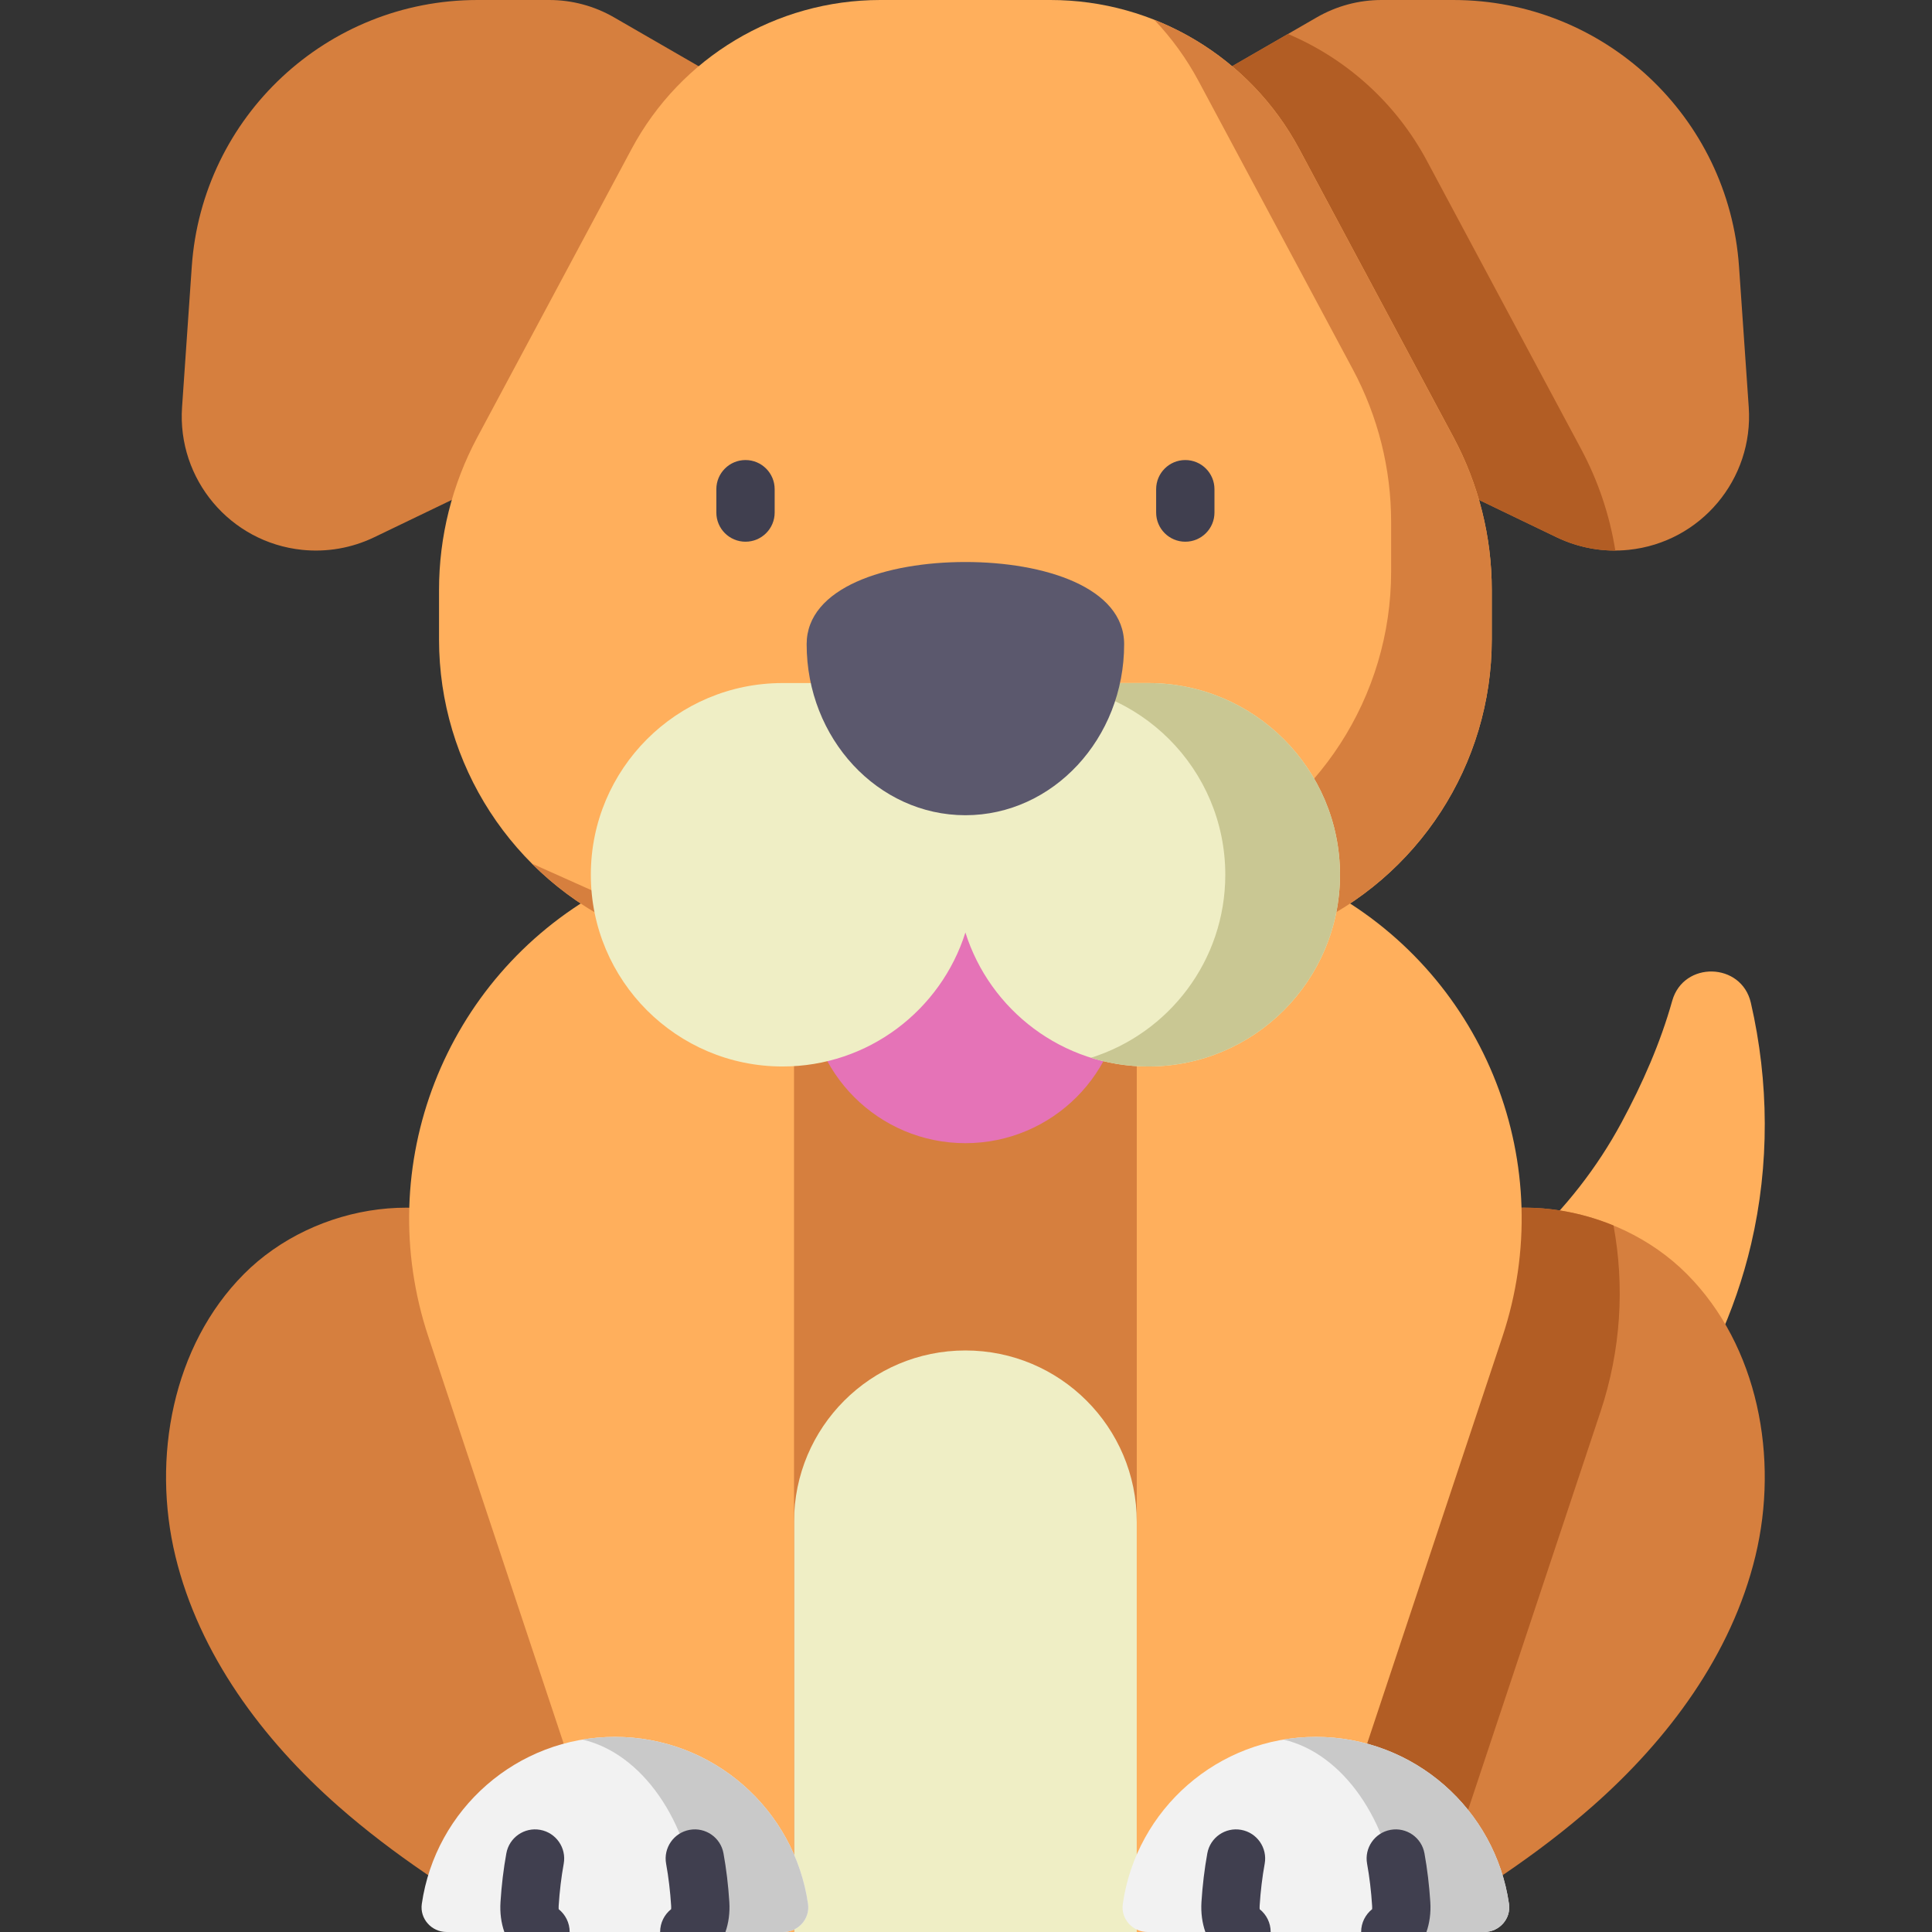
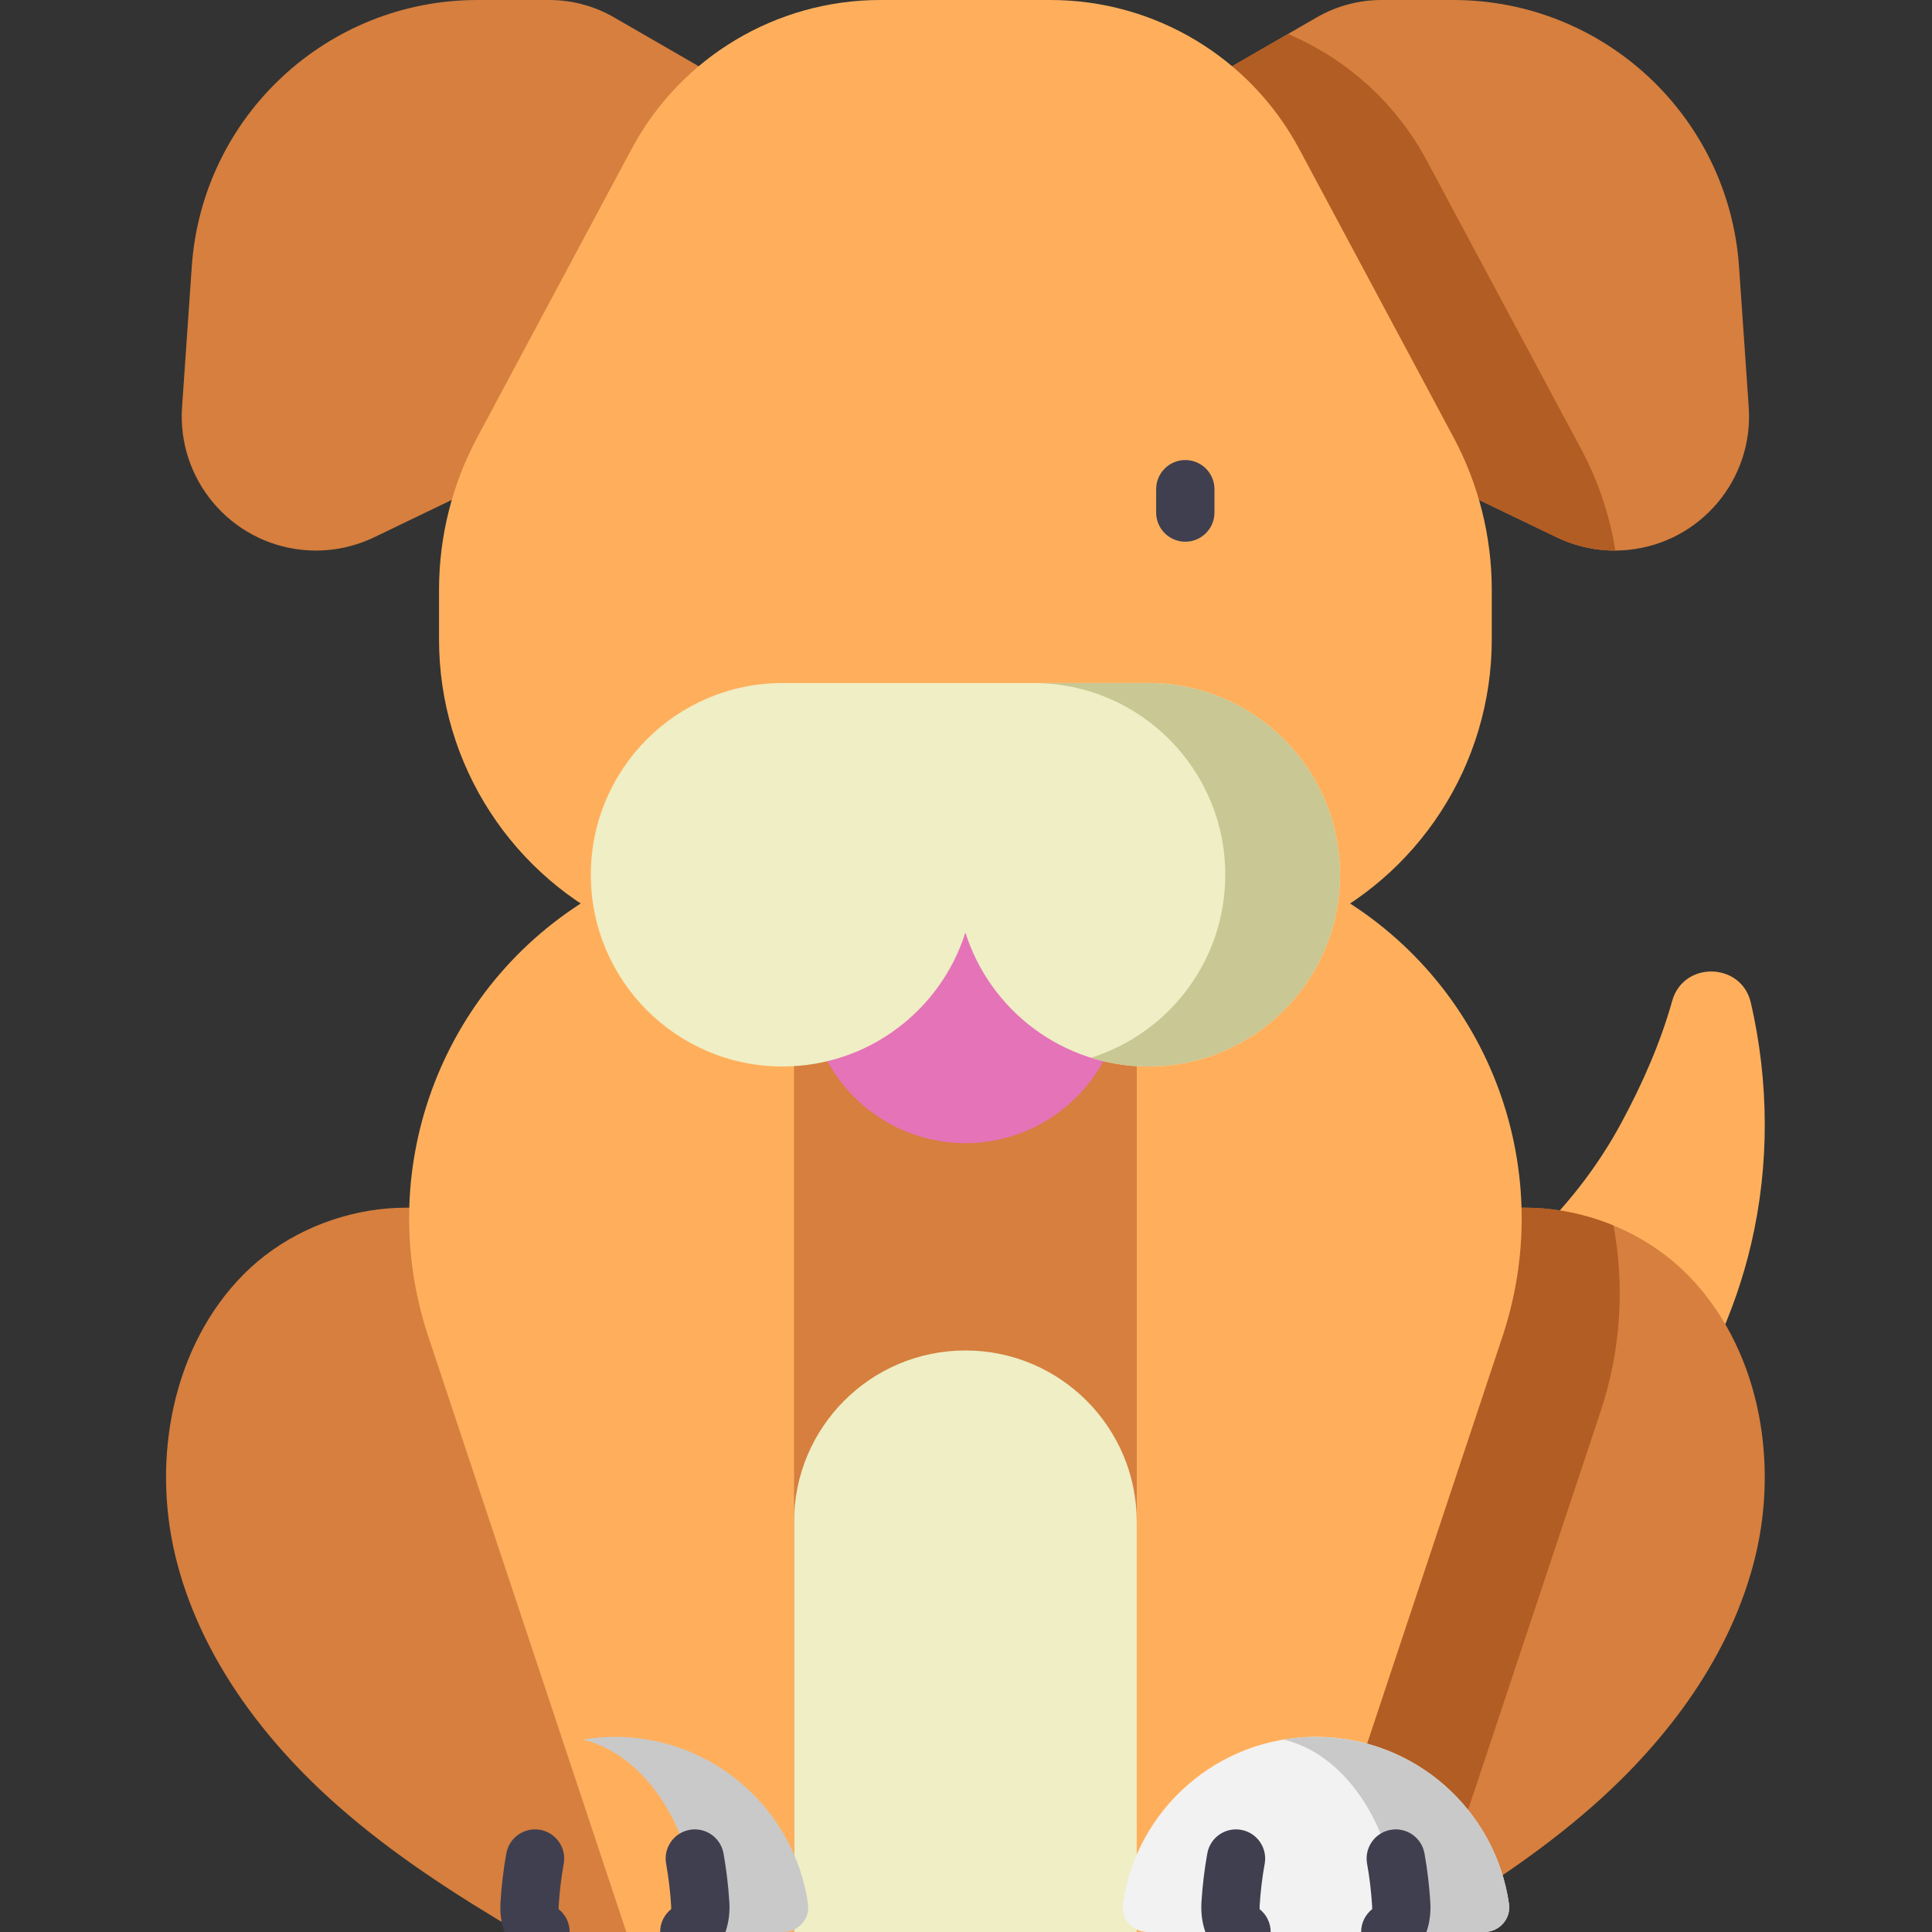
<svg xmlns="http://www.w3.org/2000/svg" height="512pt" viewBox="-44 0 512 512.001" width="512pt">
  <rect x="-44" y="0" width="512" height="512.001" fill="#333333" stroke="none" />
  <path d="m419.992 265.738c-2.48-10.766-17.855-11.141-20.84-.5-3.102 11.051-7.812 21.824-13.484 32.336-12.793 23.715-33.648 42.984-58.301 53.871l28.84 66.438c31.836-19.402 55.387-51.941 63.871-88.246 4.895-20.934 4.742-42.957-.086-63.898zm0 0" fill="#ffaf5c" />
  <path d="m403.059 337.652c-18.895-19-51.777-24.047-73.273-8.051l-43.352 182.398h43.812c16.777-9.898 33.148-20.457 47.746-33.297 20.121-17.695 36.902-40.246 43.203-66.285 6.301-26.043.754-55.766-18.137-74.766zm0 0" fill="#d67f3e" />
  <path d="m329.785 329.602-43.352 182.398h43.812c1.691-.996 3.375-2 5.055-3.012l44.863-134.914c5.438-16.352 6.395-33.27 3.434-49.305-17.637-7.27-38.582-6.5-53.812 4.832zm0 0" fill="#b25d24" />
  <path d="m20.625 337.652c18.891-19 51.777-24.047 73.273-8.051l43.348 182.398h-43.812c-16.777-9.898-33.148-20.457-47.746-33.297-20.117-17.695-36.902-40.246-43.203-66.285-6.297-26.043-.754-55.766 18.141-74.766zm0 0" fill="#d67f3e" />
  <path d="m138.379 214.926h146.922v297.074h-146.922zm0 0" fill="#d67f3e" />
  <path d="m166.426 512h90.828v-108.699c0-25.082-20.332-45.414-45.41-45.414-25.082 0-45.414 20.332-45.414 45.414v108.699zm0 0" fill="#efeec5" />
  <path d="m308.238 236.113-50.984 24.895v250.992h44.449l52.473-157.809c15.059-45.285-4.234-94.875-45.938-118.078zm0 0" fill="#ffaf5c" />
  <path d="m115.445 236.113 50.98 24.895v250.992h-44.445l-52.477-157.809c-15.055-45.285 4.238-94.875 45.941-118.078zm0 0" fill="#ffaf5c" />
-   <path d="m118.957 460.293c-26.027 0-47.566 19.234-51.176 44.262-.566 3.941 2.586 7.445 6.566 7.445h89.223c3.98 0 7.133-3.504 6.562-7.445-3.609-25.027-25.145-44.262-51.176-44.262zm0 0" fill="#f2f2f2" />
  <path d="m170.133 504.555c-3.609-25.027-25.148-44.262-51.176-44.262-2.922 0-5.789.242-8.582.711 15.734 3.684 28.094 21.332 30.379 43.551.406 3.941-1.844 7.445-4.684 7.445h27.496c3.98 0 7.133-3.504 6.566-7.445zm0 0" fill="#c9c9c9" />
  <path d="m304.723 460.293c-26.027 0-47.566 19.234-51.172 44.262-.57 3.941 2.582 7.445 6.562 7.445h89.223c3.98 0 7.133-3.504 6.562-7.445-3.609-25.027-25.145-44.262-51.176-44.262zm0 0" fill="#f2f2f2" />
  <path d="m355.898 504.555c-3.609-25.027-25.145-44.262-51.176-44.262-2.922 0-5.789.242-8.578.711 15.73 3.684 28.09 21.332 30.375 43.551.406 3.941-1.84 7.445-4.68 7.445h27.492c3.984 0 7.137-3.504 6.566-7.445zm0 0" fill="#c9c9c9" />
  <g fill="#403f4f">
    <path d="m289.824 505.953c-.02-.262-.023-.57-.004-.91.246-3.871.695-7.617 1.336-11.133.762-4.199-2.023-8.219-6.223-8.98-4.203-.762-8.219 2.023-8.98 6.219-.746 4.102-1.27 8.445-1.555 12.922-.176 2.852.207 5.578 1.035 7.93h17.309c0-2.449-1.141-4.633-2.918-6.047zm0 0" />
    <path d="m316.715 512h17.309c.828-2.359 1.207-5.09 1.023-7.941-.285-4.465-.809-8.809-1.551-12.91-.762-4.195-4.785-6.98-8.984-6.219-4.195.762-6.984 4.781-6.219 8.98.637 3.516 1.086 7.262 1.332 11.145.023.34.02.641 0 .902-1.773 1.418-2.91 3.598-2.91 6.043zm0 0" />
    <path d="m104.059 505.957c-.02-.262-.023-.57-.004-.914.25-3.871.695-7.617 1.336-11.133.762-4.199-2.023-8.219-6.223-8.98-4.199-.762-8.219 2.023-8.98 6.219-.746 4.102-1.27 8.445-1.551 12.902-.188 2.855.191 5.59 1.02 7.949h17.312c0-2.445-1.137-4.625-2.91-6.043zm0 0" />
    <path d="m130.941 512h17.309c.828-2.355 1.211-5.082 1.031-7.941-.285-4.465-.805-8.809-1.551-12.91-.762-4.195-4.781-6.98-8.98-6.219-4.199.762-6.984 4.781-6.223 8.98.637 3.516 1.086 7.262 1.332 11.125.023.344.016.652-.004.918-1.777 1.414-2.914 3.598-2.914 6.047zm0 0" />
  </g>
  <path d="m272.512 23.328 32.457-18.734c5.211-3.008 11.121-4.594 17.137-4.594h19.047c39.883 0 72.961 30.871 75.707 70.66l2.574 37.23c1.32 19.121-12.746 35.848-31.812 37.824-6.551.68-13.16-.473-19.094-3.328l-70.41-33.895zm0 0" fill="#d67f3e" />
  <path d="m375.023 119.02-40.898-76.434c-8.207-15.332-21.316-27.031-36.797-33.582l-24.816 14.324 25.605 85.164 70.41 33.895c4.863 2.34 10.184 3.539 15.551 3.52-1.496-9.375-4.547-18.465-9.055-26.887zm0 0" fill="#b25d24" />
  <path d="m151.168 23.328-32.453-18.734c-5.211-3.008-11.121-4.594-17.137-4.594h-19.047c-39.883 0-72.961 30.871-75.711 70.66l-2.574 37.23c-1.32 19.121 12.75 35.848 31.812 37.824 6.551.68 13.16-.473 19.094-3.328l70.41-33.895zm0 0" fill="#d67f3e" />
  <path d="m168.609 266.973-46.586-20.852c-30.223-13.527-49.676-43.551-49.676-76.664v-13.156c0-14.09 3.477-27.961 10.125-40.383l40.898-76.43c13.008-24.312 38.34-39.488 65.914-39.488h45.113c27.57 0 52.906 15.176 65.914 39.488l40.898 76.43c6.648 12.422 10.125 26.293 10.125 40.383v13.156c0 33.113-19.453 63.137-49.68 76.664l-46.582 20.852c-27.508 12.312-58.957 12.312-86.465 0zm0 0" fill="#ffaf5c" />
-   <path d="m341.211 115.918-40.898-76.43c-8.492-15.871-22.238-27.848-38.43-34.25 4.57 4.801 8.543 10.254 11.758 16.266l40.898 76.43c6.648 12.422 10.125 26.293 10.125 40.379v13.16c0 33.113-19.453 63.133-49.676 76.664l-46.586 20.848c-27.508 12.312-58.957 12.312-86.461 0l-45-20.141c7.113 7.117 15.562 13.016 25.086 17.277l46.586 20.852c27.504 12.312 58.953 12.312 86.461 0l46.586-20.852c30.223-13.527 49.676-43.551 49.676-76.664v-13.156c0-14.09-3.477-27.961-10.125-40.383zm0 0" fill="#d67f3e" />
-   <path d="m153.566 143.559c-4.27 0-7.727-3.461-7.727-7.727v-6.188c0-4.266 3.461-7.727 7.727-7.727s7.727 3.461 7.727 7.727v6.188c0 4.266-3.461 7.727-7.727 7.727zm0 0" fill="#403f4f" />
  <path d="m270.117 143.559c-4.27 0-7.727-3.461-7.727-7.727v-6.188c0-4.266 3.461-7.727 7.727-7.727 4.266 0 7.727 3.461 7.727 7.727v6.188c0 4.266-3.461 7.727-7.727 7.727zm0 0" fill="#403f4f" />
  <path d="m253.484 261.309c0 23-18.645 41.645-41.645 41.645-22.996 0-41.641-18.645-41.641-41.645 0-22.996 18.645-41.641 41.641-41.641 23 0 41.645 18.645 41.645 41.641zm0 0" fill="#e573b7" />
  <path d="m260.301 181.016c-22.727 0-74.191 0-96.922 0-28.059 0-50.805 22.746-50.805 50.805 0 28.059 22.746 50.809 50.805 50.809 22.73 0 41.969-14.926 48.461-35.508 6.492 20.582 25.734 35.508 48.461 35.508 28.059 0 50.809-22.75 50.809-50.809 0-28.059-22.75-50.805-50.809-50.805zm0 0" fill="#efeec5" />
  <path d="m260.301 181.016h-30.391c28.059 0 50.805 22.746 50.805 50.805 0 22.766-14.973 42.035-35.609 48.496 4.797 1.5 9.902 2.312 15.195 2.312 28.059 0 50.809-22.75 50.809-50.809 0-28.059-22.746-50.805-50.809-50.805zm0 0" fill="#c9c793" />
-   <path d="m211.84 148.938c-20.941 0-42.07 6.738-42.07 21.789 0 24.988 18.875 45.316 42.07 45.316 23.199 0 42.07-20.328 42.07-45.316 0-15.051-21.129-21.789-42.07-21.789zm0 0" fill="#5b586d" />
</svg>